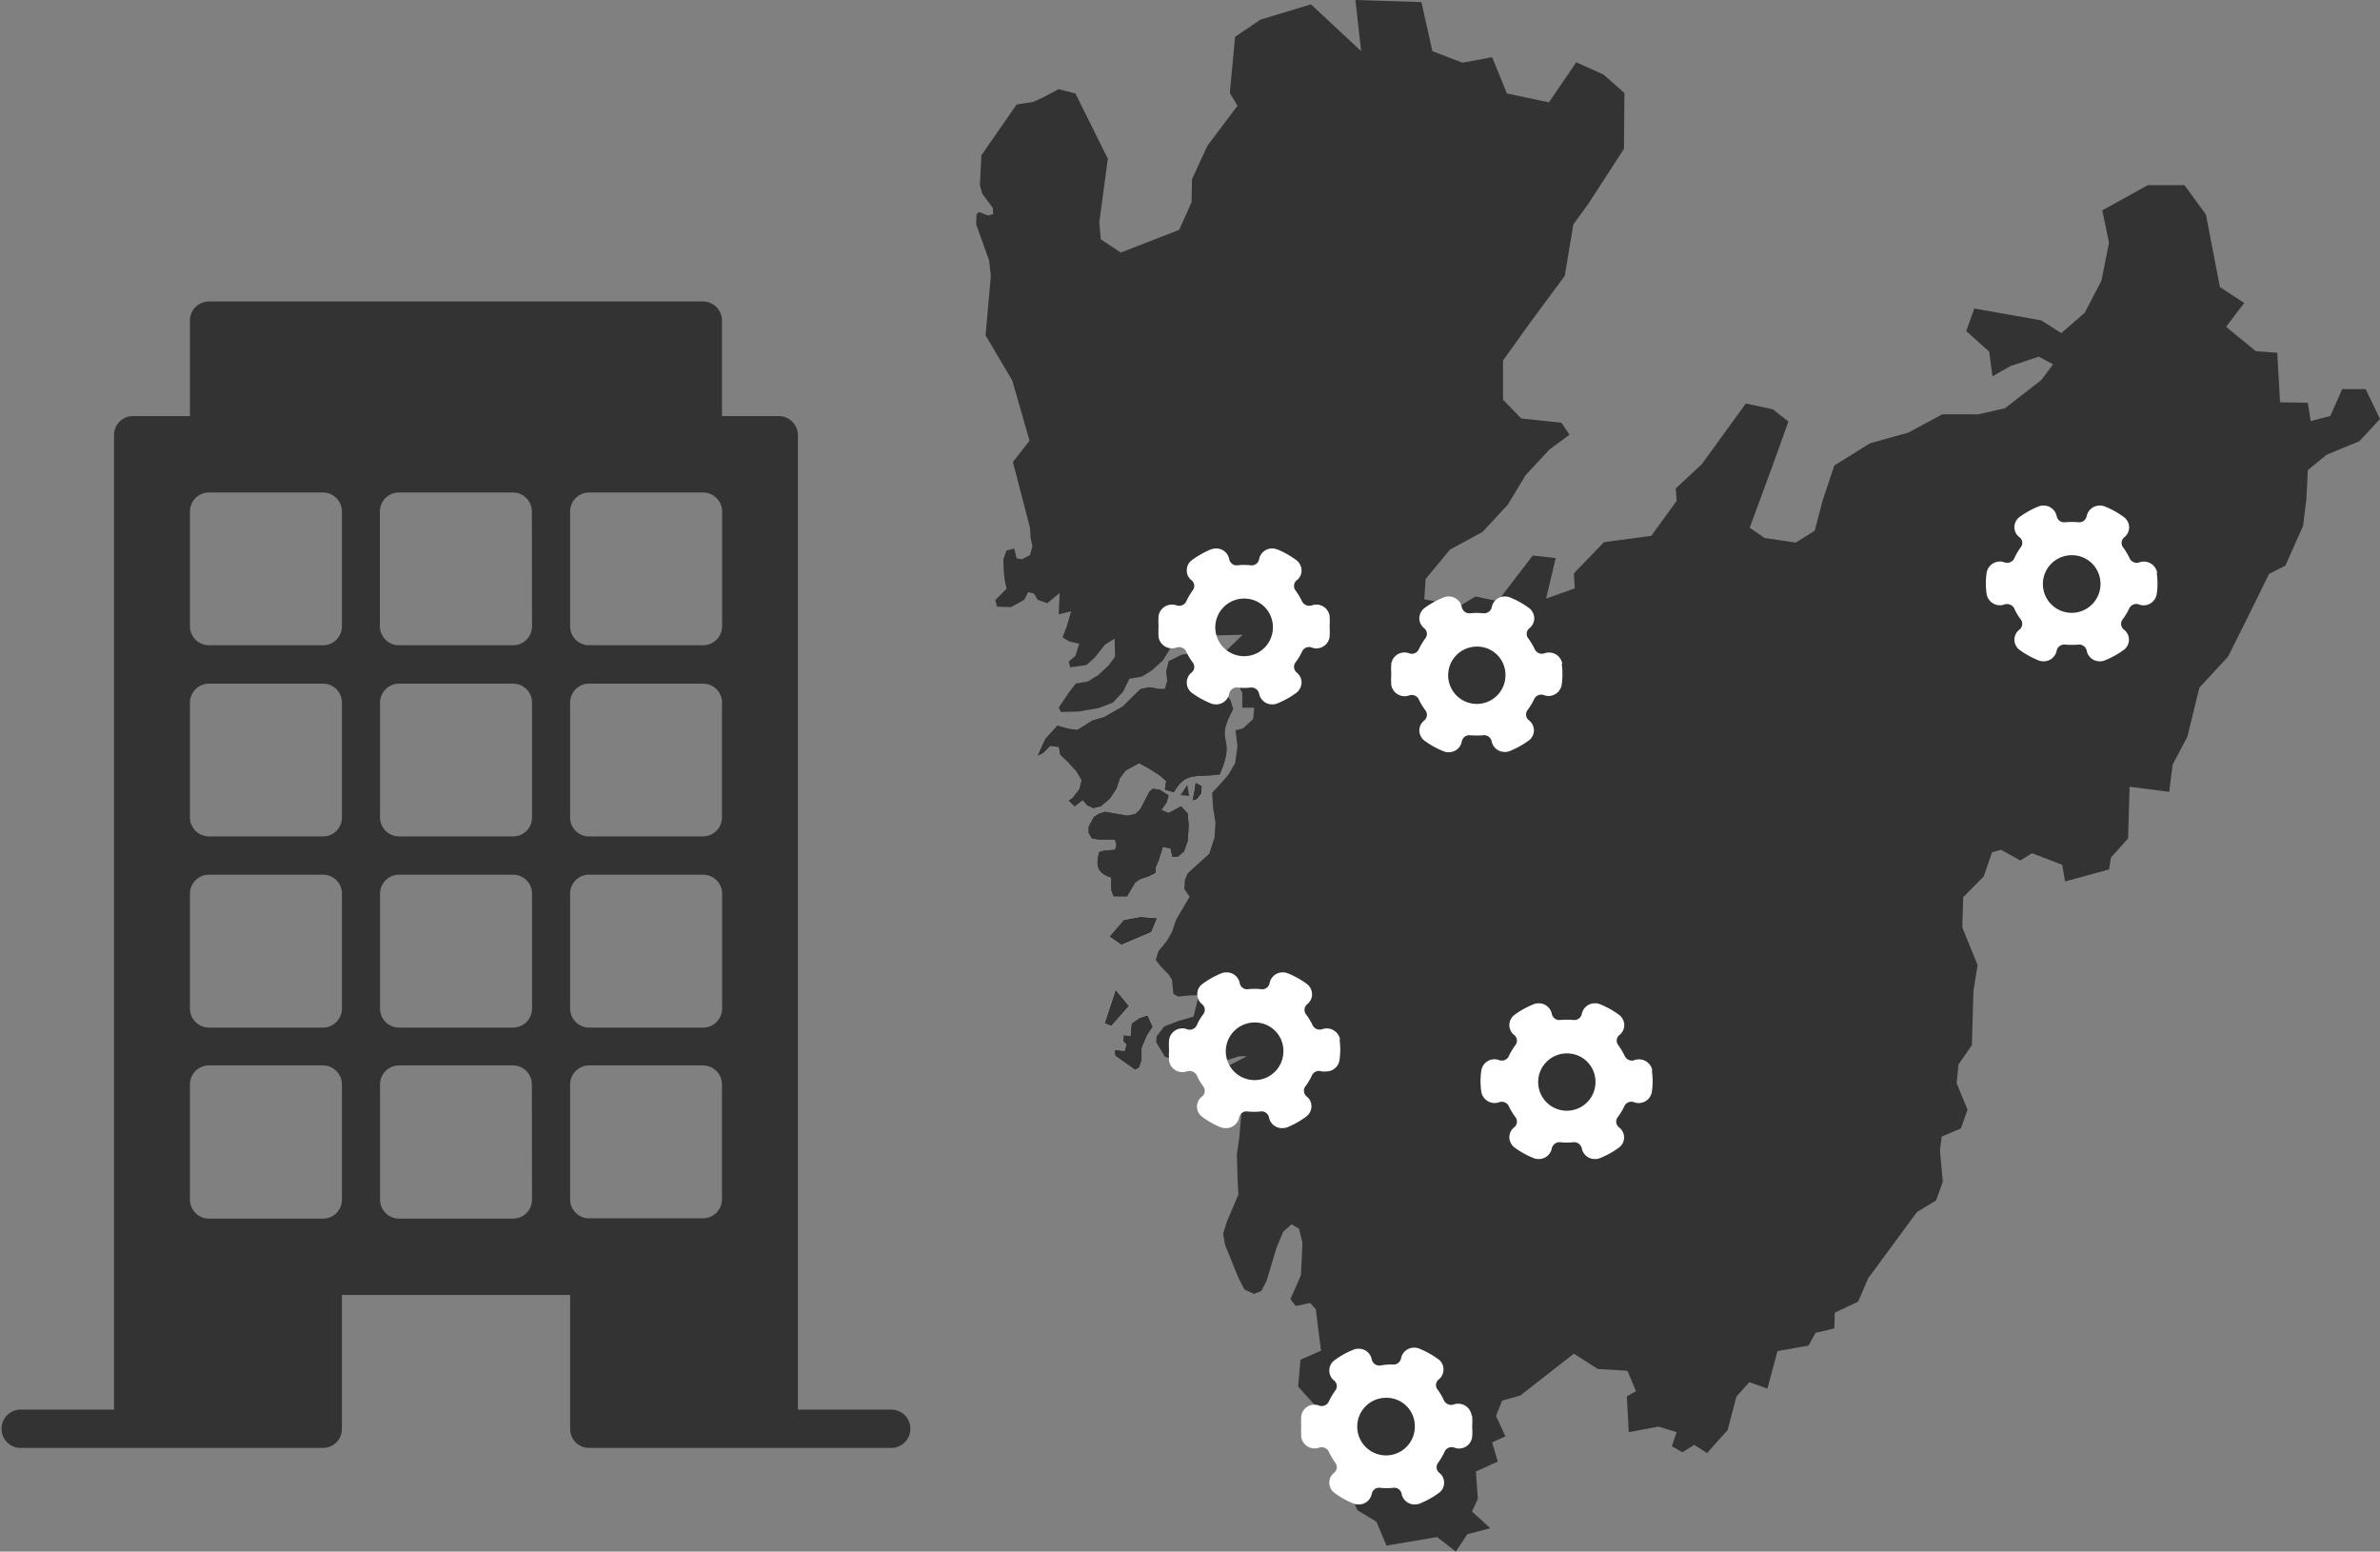
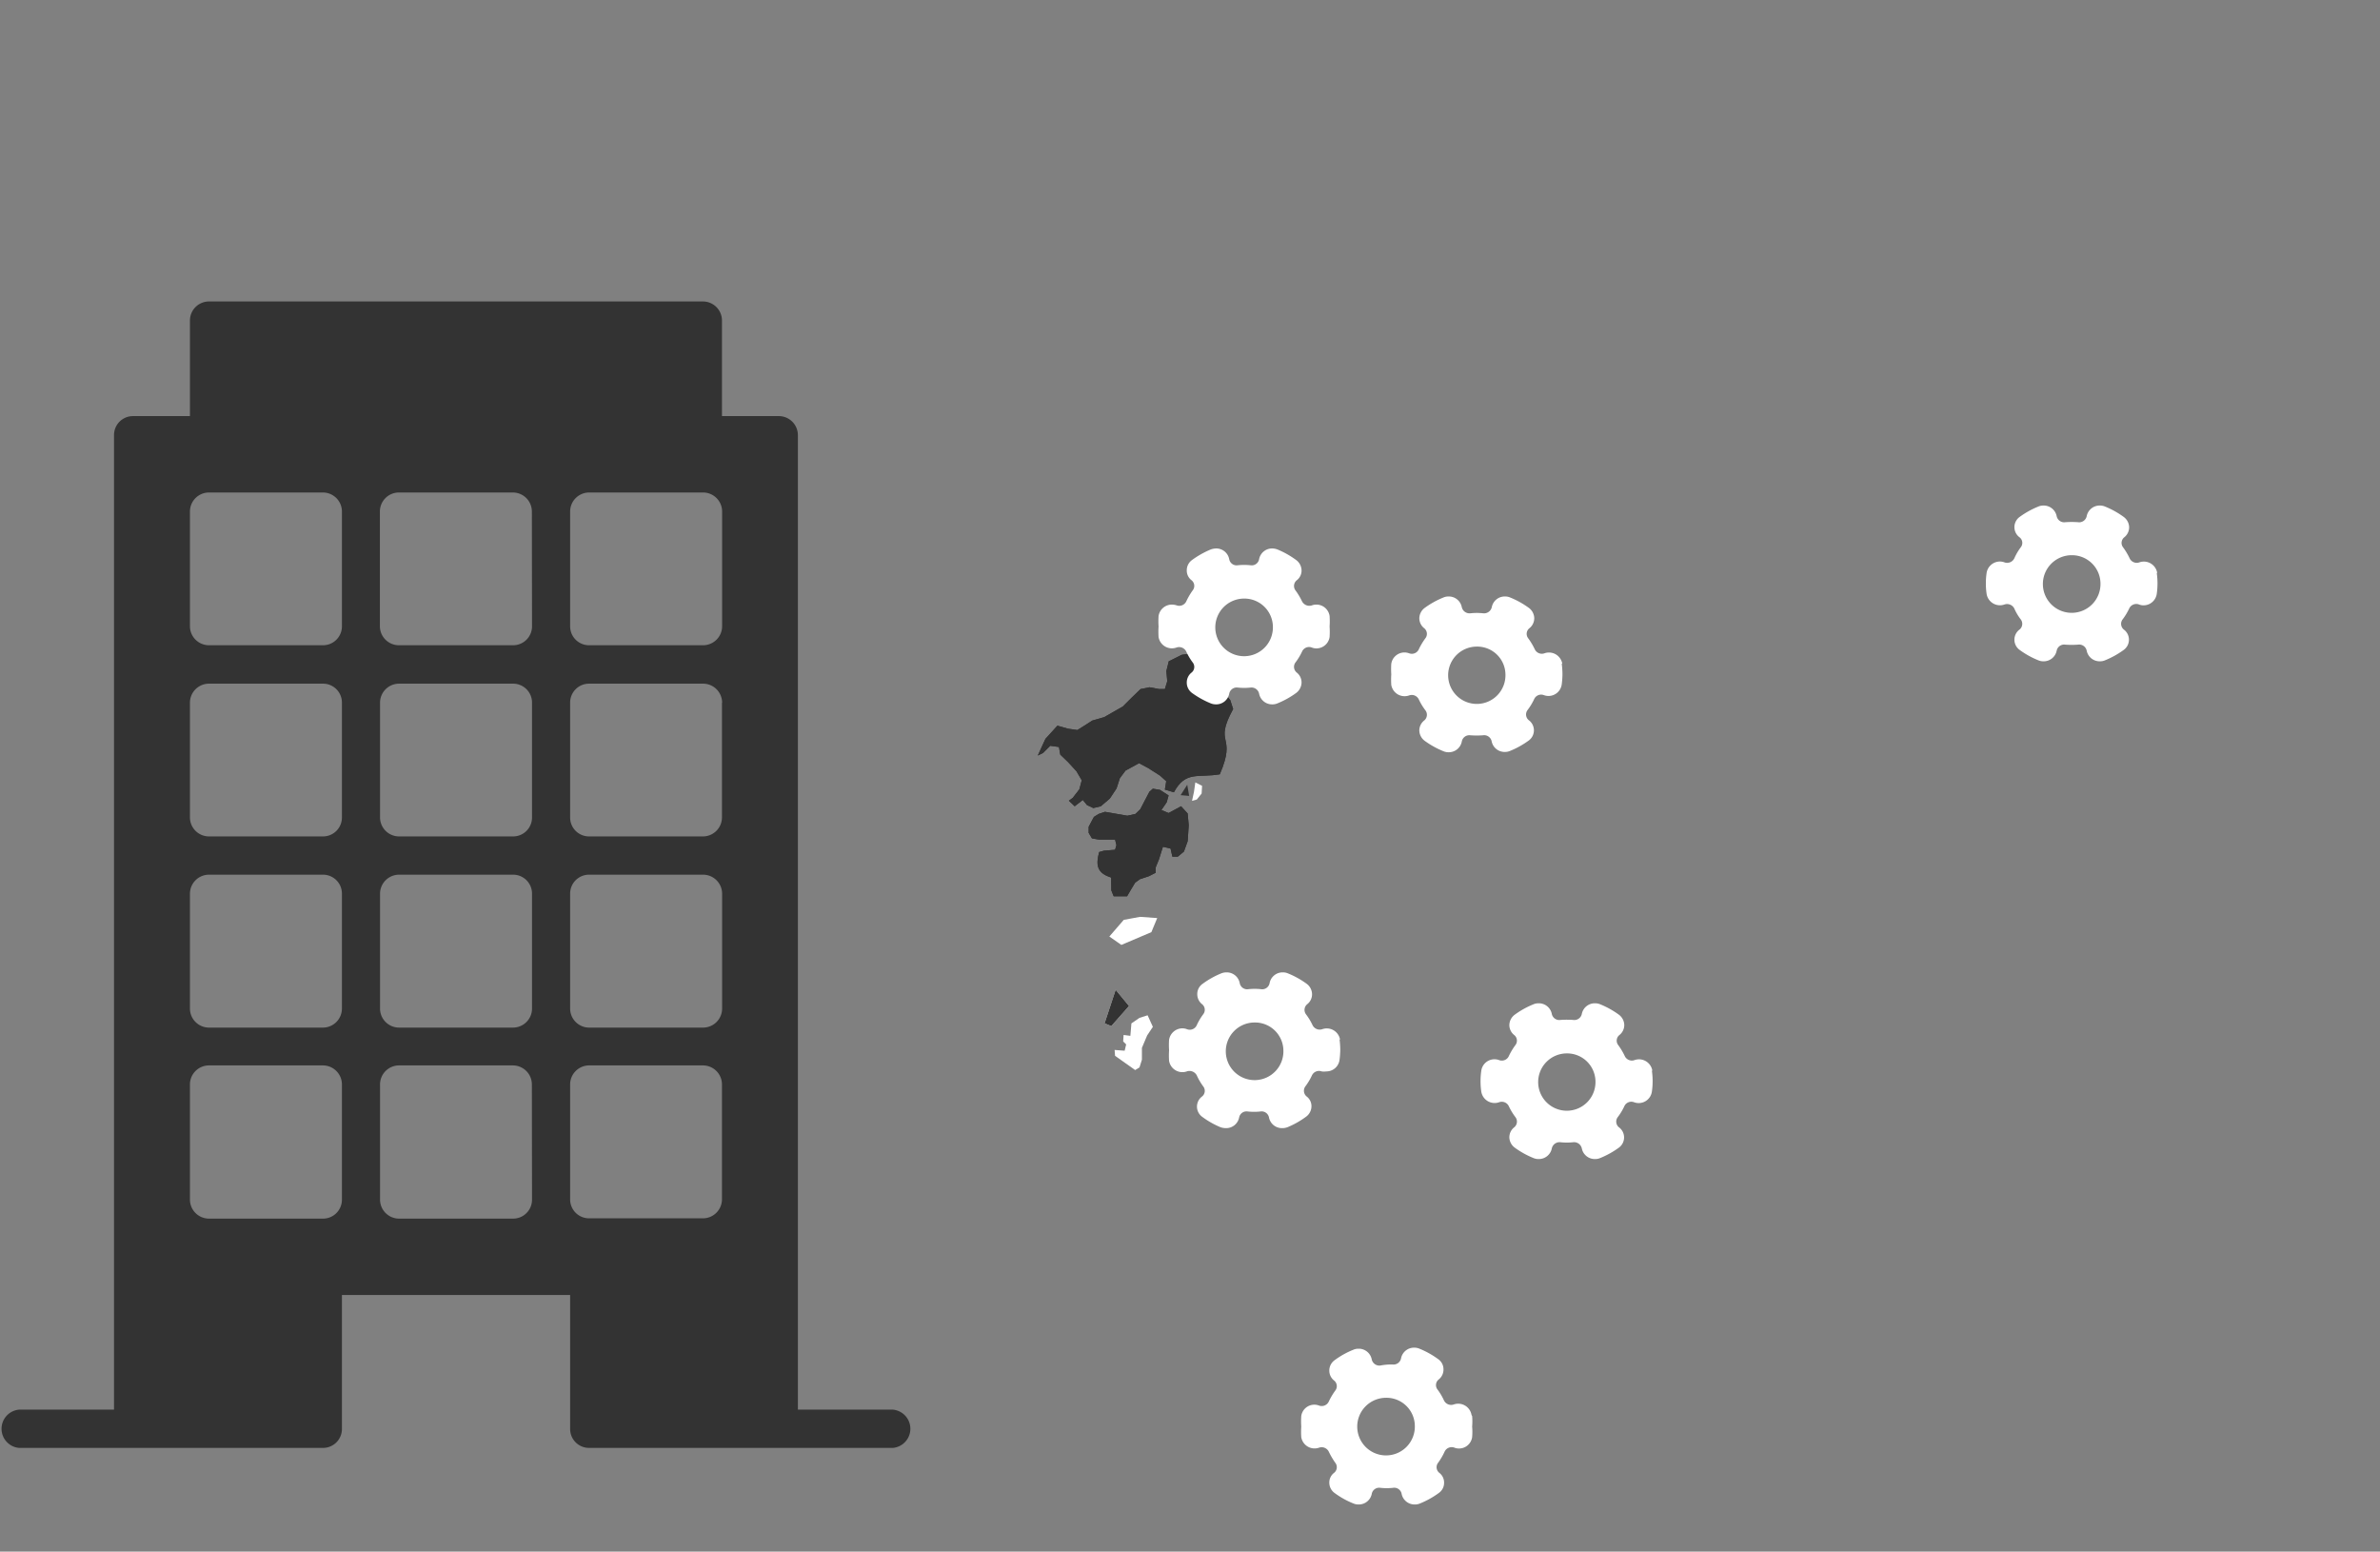
<svg xmlns="http://www.w3.org/2000/svg" viewBox="0 0 158.63 103.4">
  <rect x="0" y="0" width="158.63" height="103.4" fill="#808080" stroke="none" />
  <defs>
    <style>.cls-1{fill:#333;}.cls-2{fill:#fff;}</style>
  </defs>
  <g id="Lager_2" data-name="Lager 2">
    <g id="Lager_2-2" data-name="Lager 2">
      <path class="cls-1" d="M38,79.94V72.3A1.27,1.27,0,0,1,39.25,71h7.6a1.27,1.27,0,0,1,1.27,1.28v7.64a1.27,1.27,0,0,1-1.27,1.27h-7.6A1.26,1.26,0,0,1,38,79.94m-2.54-38.2A1.26,1.26,0,0,1,34.19,43h-7.6a1.27,1.27,0,0,1-1.27-1.27V34.1a1.27,1.27,0,0,1,1.27-1.28h7.6a1.27,1.27,0,0,1,1.26,1.28Zm0,12.73a1.26,1.26,0,0,1-1.26,1.27h-7.6a1.27,1.27,0,0,1-1.27-1.27V46.83a1.27,1.27,0,0,1,1.27-1.27h7.6a1.26,1.26,0,0,1,1.26,1.27Zm0,12.73a1.27,1.27,0,0,1-1.26,1.28h-7.6a1.27,1.27,0,0,1-1.27-1.28V59.56a1.27,1.27,0,0,1,1.27-1.27h7.6a1.26,1.26,0,0,1,1.26,1.27Zm0,12.74a1.26,1.26,0,0,1-1.26,1.27h-7.6a1.27,1.27,0,0,1-1.27-1.27V72.3A1.27,1.27,0,0,1,26.59,71h7.6a1.27,1.27,0,0,1,1.26,1.28ZM22.79,41.74A1.26,1.26,0,0,1,21.53,43h-7.6a1.27,1.27,0,0,1-1.27-1.27V34.1a1.27,1.27,0,0,1,1.27-1.28h7.6a1.27,1.27,0,0,1,1.26,1.28Zm0,12.73a1.26,1.26,0,0,1-1.26,1.27h-7.6a1.27,1.27,0,0,1-1.27-1.27V46.83a1.27,1.27,0,0,1,1.27-1.27h7.6a1.26,1.26,0,0,1,1.26,1.27Zm0,12.73a1.27,1.27,0,0,1-1.26,1.28h-7.6a1.27,1.27,0,0,1-1.27-1.28V59.56a1.27,1.27,0,0,1,1.27-1.27h7.6a1.26,1.26,0,0,1,1.26,1.27Zm0,12.74a1.26,1.26,0,0,1-1.26,1.27h-7.6a1.27,1.27,0,0,1-1.27-1.27V72.3A1.27,1.27,0,0,1,13.93,71h7.6a1.27,1.27,0,0,1,1.26,1.28ZM38,59.56a1.26,1.26,0,0,1,1.26-1.27h7.6a1.27,1.27,0,0,1,1.27,1.27V67.2a1.27,1.27,0,0,1-1.27,1.28h-7.6A1.27,1.27,0,0,1,38,67.2ZM48.12,46.83v7.64a1.27,1.27,0,0,1-1.27,1.27h-7.6A1.26,1.26,0,0,1,38,54.47V46.83a1.26,1.26,0,0,1,1.26-1.27h7.6a1.27,1.27,0,0,1,1.27,1.27M46.85,43h-7.6A1.26,1.26,0,0,1,38,41.74V34.1a1.27,1.27,0,0,1,1.26-1.28h7.6a1.27,1.27,0,0,1,1.27,1.28v7.64A1.27,1.27,0,0,1,46.85,43M59.51,93.94H53.18V29a1.27,1.27,0,0,0-1.26-1.27h-3.8V21.36a1.27,1.27,0,0,0-1.27-1.27H13.93a1.27,1.27,0,0,0-1.27,1.27v6.37H8.86A1.26,1.26,0,0,0,7.6,29V93.94H1.27a1.28,1.28,0,0,0,0,2.55H21.53a1.26,1.26,0,0,0,1.26-1.27V86.3H38v8.92a1.26,1.26,0,0,0,1.26,1.27H59.51a1.28,1.28,0,0,0,0-2.55" />
-       <polygon class="cls-1" points="90.34 0 90.72 3.41 87.38 0.29 84.01 1.31 82.32 2.45 81.97 6.2 82.48 7.05 80.47 9.72 79.45 11.94 79.42 13.48 78.59 15.32 74.7 16.83 73.37 15.95 73.27 14.81 73.84 10.58 71.68 6.23 70.56 5.94 69.55 6.48 68.84 6.8 67.76 6.96 65.41 10.35 65.31 12.34 65.47 12.91 66.17 13.85 66.2 14.27 65.85 14.36 65.25 14.13 65.09 14.27 65.06 14.95 65.92 17.34 66.04 18.39 65.69 22.35 67.47 25.36 68.62 29.37 67.51 30.79 68.65 35.17 68.69 35.82 68.81 36.42 68.65 36.99 68.11 37.27 67.76 37.21 67.6 36.56 67.09 36.68 66.87 37.27 66.9 38.07 66.97 38.69 67.09 39.23 66.33 40 66.46 40.43 67.38 40.46 68.27 39.97 68.53 39.46 68.91 39.55 69.16 39.97 69.8 40.2 70.63 39.52 70.56 40.94 71.39 40.74 71.11 41.71 70.82 42.48 71.3 42.76 71.93 42.9 71.68 43.7 71.23 44.09 71.33 44.47 72.41 44.32 72.95 43.84 73.65 42.96 74.29 42.56 74.32 43.76 73.91 44.32 73.21 44.98 72.51 45.41 71.71 45.55 71.27 46.11 70.56 47.16 70.72 47.45 71.87 47.42 73.21 47.19 74.16 46.83 74.86 46.09 75.28 45.23 76.11 45.09 76.78 44.67 77.51 44.01 78.14 42.99 79.2 43.04 79.48 42.59 78.97 42.05 79.99 41.93 81.17 42.34 82.83 42.3 81.71 43.38 81.49 43.95 82.29 45.2 82.8 46.17 82.8 47.16 83.59 47.16 83.53 47.91 82.86 48.53 82.35 48.67 82.48 49.73 82.32 50.86 81.87 51.63 81.3 52.28 80.79 52.83 80.85 53.82 81.01 54.81 80.95 55.81 80.6 56.89 79.16 58.2 78.97 58.65 78.94 59.25 79.29 59.76 78.4 61.27 78.11 62.12 77.76 62.72 77.22 63.37 77.03 63.97 77.35 64.39 77.89 64.94 78.11 65.28 78.21 66.24 78.53 66.41 79.32 66.33 79.9 66.33 79.55 67.75 78.56 68.03 77.6 68.4 77.09 69.06 77.06 69.46 77.25 69.77 77.64 70.42 78.11 70.56 78.43 70.56 78.75 70.45 78.94 69.85 79.29 69.74 79.74 69.88 80.18 70.59 81.39 70.39 81.78 70.65 82.6 70.39 83.11 70.39 81.17 71.39 80.95 71.76 80.98 72.07 81.68 74.09 82.03 74.12 82.51 73.44 82.77 73.86 82.6 75.82 82.44 76.9 82.48 78.41 82.54 79.61 81.78 81.39 81.52 82.22 81.65 82.96 82.54 85.15 82.95 85.94 83.59 86.23 84.07 86.03 84.42 85.35 85.09 83.13 85.53 82.08 86.08 81.59 86.58 81.88 86.81 82.82 86.71 84.98 86.01 86.57 86.36 87.03 87.32 86.83 87.7 87.25 87.89 88.79 88.05 90.01 86.68 90.61 86.52 92.4 88.21 94.28 89.48 96.29 89.71 98.85 90.47 100.64 91.74 101.41 92.41 103 95.79 102.43 97.03 103.4 97.8 102.24 99.33 101.84 98.11 100.73 98.5 99.88 98.37 98.06 99.83 97.4 99.45 96.12 100.34 95.72 99.71 94.36 100.12 93.34 101.33 93 104.9 90.21 106.49 91.23 108.47 91.35 109.04 92.71 108.43 93.05 108.56 95.44 110.54 95.07 111.75 95.44 111.43 96.38 112.13 96.78 112.92 96.29 113.78 96.83 115.15 95.3 115.73 93.08 116.59 92.11 117.8 92.54 118.47 90.04 120.54 89.67 121.01 88.82 122.26 88.53 122.29 87.48 123.85 86.74 124.52 85.18 127.77 80.77 129.04 80 129.49 78.75 129.3 76.67 129.42 75.74 130.7 75.2 131.14 73.95 130.41 72.18 130.54 70.93 131.43 69.65 131.53 66.07 131.81 64.31 130.79 61.81 130.85 59.79 132.22 58.4 132.77 56.8 133.37 56.63 134.65 57.34 135.44 56.86 137.45 57.63 137.64 58.74 140.57 57.94 140.7 57.15 141.84 55.87 141.94 52.43 144.58 52.77 144.81 50.95 145.79 49.1 146.59 45.83 148.5 43.76 149.78 41.2 151.24 38.24 152.32 37.7 153.5 35.05 153.72 33.29 153.82 31.33 155.06 30.31 157.26 29.4 158.63 27.92 157.67 25.93 156.11 25.93 155.32 27.72 154.01 28.06 153.82 26.84 151.97 26.81 151.78 23.51 150.35 23.4 148.37 21.78 149.58 20.19 147.96 19.13 147.03 14.3 145.6 12.34 143.15 12.34 140.12 14.02 140.57 16.18 140.06 18.71 138.95 20.84 137.39 22.2 136.05 21.35 131.59 20.56 131.05 22.06 132.58 23.43 132.8 25.08 134.01 24.39 135.89 23.77 136.84 24.28 136.05 25.33 133.63 27.21 131.84 27.61 129.46 27.61 127.19 28.83 124.64 29.54 122.26 31.02 121.49 33.32 120.95 35.37 119.68 36.16 117.61 35.85 116.62 35.17 118.18 30.93 119.2 28.09 118.15 27.27 116.36 26.89 113.43 30.93 111.69 32.55 111.75 33.38 110.06 35.71 106.91 36.13 104.9 38.21 104.96 39.21 103.05 39.89 103.69 37.19 102.16 37.02 99.83 40.06 98.34 39.75 97.32 40.37 94.93 39.94 95.02 38.58 96.65 36.62 98.81 35.45 100.5 33.63 101.68 31.67 103.27 29.96 104.61 28.97 104.07 28.17 101.4 27.89 100.18 26.64 100.18 24.02 102.03 21.44 104.29 18.39 104.87 14.95 105.86 13.59 108.24 9.92 108.27 6.2 106.88 4.97 105.06 4.15 103.24 6.82 100.44 6.23 99.45 3.81 97.48 4.18 95.47 3.41 94.74 0.14 90.34 0" />
      <polygon class="cls-2" points="79.58 52.77 79.45 53.37 79.77 53.28 80.09 52.88 80.12 52.37 79.67 52.14 79.58 52.77" />
-       <polygon class="cls-1" points="79.58 52.77 79.45 53.37 79.77 53.28 80.09 52.88 80.12 52.37 79.67 52.14 79.58 52.77" />
      <path class="cls-1" d="M73.37,53.73l.6-.51.45-.68.22-.68.38-.51.9-.49.6.32.8.51.41.37-.09.56.6.18c.78-1.45,1.61-.95,3.06-1.2,1.17-2.71-.45-1.9.89-4.35L82,46.66l-.48-.6L81,45.69l-.51-.37-.19-.8,0-.82-1-.14-.54.08-.86.43-.16.65.06.68-.16.52h-.38l-.64-.12-.6.12-.61.59-.57.57-.7.4-.54.31-.8.23-.48.31-.51.32-.63-.09-.7-.2-.8.88-.51,1.11.35-.17L70,49.7l.58.08.09.51.51.49.57.62.35.6-.16.6-.44.57-.26.19.39.37.54-.42.28.34.42.2Z" />
      <path class="cls-1" d="M73.37,53.73l.6-.51.45-.68.22-.68.38-.51.9-.49.6.32.8.51.41.37-.09.56.6.18c.78-1.45,1.61-.95,3.06-1.2,1.17-2.71-.45-1.9.89-4.35L82,46.66l-.48-.6L81,45.69l-.51-.37-.19-.8,0-.82-1-.14-.54.08-.86.43-.16.65.06.68-.16.52h-.38l-.64-.12-.6.12-.61.59-.57.57-.7.4-.54.31-.8.23-.48.31-.51.32-.63-.09-.7-.2-.8.88-.51,1.11.35-.17L70,49.7l.58.08.09.51.51.49.57.62.35.6-.16.6-.44.57-.26.19.39.37.54-.42.28.34.42.2Z" />
      <polygon class="cls-1" points="78.69 52.99 79.26 53.04 79.13 52.3 78.69 52.99" />
      <polygon class="cls-2" points="75.95 67.83 75.41 68.2 75.34 69.03 74.89 68.97 74.86 69.4 75.06 69.6 74.96 70.02 74.29 69.97 74.32 70.36 75.66 71.31 75.95 71.13 76.11 70.62 76.11 69.83 76.46 69 76.84 68.43 76.49 67.66 75.95 67.83" />
-       <polygon class="cls-1" points="75.95 67.83 75.41 68.2 75.34 69.03 74.89 68.97 74.86 69.4 75.06 69.6 74.96 70.02 74.29 69.97 74.32 70.36 75.66 71.31 75.95 71.13 76.11 70.62 76.11 69.83 76.46 69 76.84 68.43 76.49 67.66 75.95 67.83" />
      <polygon class="cls-2" points="73.62 68.2 74.07 68.38 75.25 67.04 74.36 65.96 73.62 68.2" />
      <polygon class="cls-1" points="73.62 68.2 74.07 68.38 75.25 67.04 74.36 65.96 73.62 68.2" />
      <path class="cls-1" d="M74.07,59.33l.16.4.89,0,.25-.43.29-.48.32-.23.6-.2.45-.23V57.8l.22-.54.26-.83.51.12.12.54.36,0,.41-.34.25-.69L79.23,55l-.07-.79-.44-.48-.83.45-.48-.2.35-.51.13-.46-.57-.37-.48-.08-.23.2L76,53.93l-.32.31-.54.12-1.49-.26-.42.14-.32.2-.35.66v.4l.22.37.45.08,1.09,0,.09.37-.09.31-.74.06-.32.09c-.23.86-.16,1.4.8,1.7Z" />
      <path class="cls-1" d="M74.07,59.33l.16.4.89,0,.25-.43.29-.48.32-.23.6-.2.45-.23V57.8l.22-.54.26-.83.51.12.12.54.36,0,.41-.34.25-.69L79.23,55l-.07-.79-.44-.48-.83.45-.48-.2.35-.51.13-.46-.57-.37-.48-.08-.23.2L76,53.93l-.32.31-.54.12-1.49-.26-.42.14-.32.2-.35.66v.4l.22.37.45.08,1.09,0,.09.37-.09.31-.74.06-.32.09c-.23.86-.16,1.4.8,1.7Z" />
      <polygon class="cls-2" points="74.9 61.3 73.94 62.41 74.74 62.97 76.74 62.12 77.13 61.18 75.98 61.1 74.9 61.3" />
-       <polygon class="cls-1" points="74.9 61.3 73.94 62.41 74.74 62.97 76.74 62.12 77.13 61.18 75.98 61.1 74.9 61.3" />
      <path class="cls-2" d="M140,38.88A1.92,1.92,0,1,1,138.12,37,1.9,1.9,0,0,1,140,38.88m3.78-.7a.9.9,0,0,0-1.2-.7.52.52,0,0,1-.64-.28,4.42,4.42,0,0,0-.43-.72.48.48,0,0,1,.07-.67.85.85,0,0,0,.33-.68.88.88,0,0,0-.36-.68,5.78,5.78,0,0,0-1.24-.69.84.84,0,0,0-.35-.07.88.88,0,0,0-.88.71.51.51,0,0,1-.58.4,5.89,5.89,0,0,0-.84,0,.51.51,0,0,1-.58-.4.88.88,0,0,0-.88-.71.84.84,0,0,0-.35.07,5.78,5.78,0,0,0-1.24.69.84.84,0,0,0,0,1.36.47.47,0,0,1,.07.67,3.75,3.75,0,0,0-.42.72.53.53,0,0,1-.65.28.85.85,0,0,0-.31-.06.9.9,0,0,0-.89.76,4.92,4.92,0,0,0,0,1.4.9.9,0,0,0,1.2.7.54.54,0,0,1,.65.28,3.4,3.4,0,0,0,.42.71.49.49,0,0,1-.07.68.84.84,0,0,0,0,1.36,5.78,5.78,0,0,0,1.24.69.84.84,0,0,0,.35.07.88.88,0,0,0,.88-.71.51.51,0,0,1,.58-.4,5.89,5.89,0,0,0,.84,0,.51.51,0,0,1,.58.4.88.88,0,0,0,.88.71.84.84,0,0,0,.35-.07,5.78,5.78,0,0,0,1.24-.69.84.84,0,0,0,0-1.36.49.49,0,0,1-.07-.68,4,4,0,0,0,.43-.71.52.52,0,0,1,.65-.28.81.81,0,0,0,.31.06.89.89,0,0,0,.88-.76,4.93,4.93,0,0,0,0-1.4" />
      <path class="cls-2" d="M100.34,44.94a1.91,1.91,0,1,1-1.91-1.85,1.88,1.88,0,0,1,1.91,1.85m3.79-.7a.9.9,0,0,0-1.2-.7.52.52,0,0,1-.64-.28,4.42,4.42,0,0,0-.43-.72.48.48,0,0,1,.07-.67.85.85,0,0,0,.33-.68.88.88,0,0,0-.36-.68,5.78,5.78,0,0,0-1.24-.69.84.84,0,0,0-.35-.07.88.88,0,0,0-.88.71.53.53,0,0,1-.58.41,3.93,3.93,0,0,0-.84,0,.53.53,0,0,1-.58-.41.88.88,0,0,0-.88-.71.84.84,0,0,0-.35.07,5.78,5.78,0,0,0-1.24.69.88.88,0,0,0-.36.68.85.85,0,0,0,.33.68.48.48,0,0,1,.07.67,4.42,4.42,0,0,0-.43.72.51.51,0,0,1-.64.28.91.91,0,0,0-.32-.06.89.89,0,0,0-.88.76,5.62,5.62,0,0,0,0,.7,5.49,5.49,0,0,0,0,.7.9.9,0,0,0,1.2.7.52.52,0,0,1,.64.28,4,4,0,0,0,.43.71.49.49,0,0,1-.07.68.85.85,0,0,0-.33.68.88.88,0,0,0,.36.68,5.78,5.78,0,0,0,1.24.69.84.84,0,0,0,.35.07.88.88,0,0,0,.88-.71A.51.51,0,0,1,98,49a5.89,5.89,0,0,0,.84,0,.51.51,0,0,1,.58.4.88.88,0,0,0,.88.71.84.84,0,0,0,.35-.07,5.78,5.78,0,0,0,1.24-.69.84.84,0,0,0,0-1.36.49.49,0,0,1-.07-.68,4,4,0,0,0,.43-.71.51.51,0,0,1,.64-.28.91.91,0,0,0,.32.06.89.89,0,0,0,.88-.76,5.49,5.49,0,0,0,.05-.7,5.62,5.62,0,0,0-.05-.7" />
      <path class="cls-2" d="M84.84,41.75a1.92,1.92,0,1,1-1.92-1.86,1.9,1.9,0,0,1,1.92,1.86m3.78-.7a.89.89,0,0,0-1.2-.7.55.55,0,0,1-.64-.28,4.42,4.42,0,0,0-.43-.72.49.49,0,0,1,.08-.68.81.81,0,0,0,.32-.67.88.88,0,0,0-.36-.68,5.82,5.82,0,0,0-1.24-.7,1,1,0,0,0-.35-.07.88.88,0,0,0-.88.72.5.5,0,0,1-.57.4,4,4,0,0,0-.85,0,.5.5,0,0,1-.57-.4.88.88,0,0,0-.88-.72,1.15,1.15,0,0,0-.36.07,6.07,6.07,0,0,0-1.24.7.84.84,0,0,0-.35.68.81.81,0,0,0,.32.67.48.48,0,0,1,.07.68,4.36,4.36,0,0,0-.42.72.52.52,0,0,1-.65.27,1.12,1.12,0,0,0-.31-.05.9.9,0,0,0-.89.76,5.48,5.48,0,0,0,0,.7,5.58,5.58,0,0,0,0,.7.9.9,0,0,0,1.2.7.53.53,0,0,1,.65.28,3.9,3.9,0,0,0,.42.71.48.48,0,0,1-.07.68.84.84,0,0,0-.32.68.85.85,0,0,0,.35.68,6,6,0,0,0,1.24.69.92.92,0,0,0,.36.07.88.88,0,0,0,.88-.72.51.51,0,0,1,.57-.4,4,4,0,0,0,.85,0,.52.52,0,0,1,.57.4.88.88,0,0,0,.88.72.84.84,0,0,0,.35-.07,5.78,5.78,0,0,0,1.24-.69.89.89,0,0,0,.36-.68.84.84,0,0,0-.32-.68.49.49,0,0,1-.08-.68,4,4,0,0,0,.43-.71.51.51,0,0,1,.65-.28.81.81,0,0,0,.31.06.89.89,0,0,0,.88-.76,5.62,5.62,0,0,0,0-.7,5.49,5.49,0,0,0,0-.7" />
      <path class="cls-2" d="M85.54,70a1.92,1.92,0,1,1-1.92-1.86A1.89,1.89,0,0,1,85.54,70m3.78-.7a.9.9,0,0,0-1.2-.71.53.53,0,0,1-.64-.28,4,4,0,0,0-.43-.71.49.49,0,0,1,.08-.68.84.84,0,0,0,.32-.68.88.88,0,0,0-.36-.68,5.78,5.78,0,0,0-1.24-.69.84.84,0,0,0-.35-.07.88.88,0,0,0-.88.72.5.5,0,0,1-.57.4,4,4,0,0,0-.85,0,.5.5,0,0,1-.57-.4.88.88,0,0,0-.88-.72.92.92,0,0,0-.36.07,5.71,5.71,0,0,0-1.23.69.82.82,0,0,0-.36.68.84.84,0,0,0,.32.68.48.48,0,0,1,.07.68,3.9,3.9,0,0,0-.42.71.51.51,0,0,1-.65.28.85.85,0,0,0-.31-.06.9.9,0,0,0-.89.77,5.32,5.32,0,0,0,0,.69,5.48,5.48,0,0,0,0,.7.9.9,0,0,0,1.21.7.55.55,0,0,1,.64.28,4,4,0,0,0,.42.72.48.48,0,0,1-.07.68.84.84,0,0,0,0,1.35,5.75,5.75,0,0,0,1.23.7,1.13,1.13,0,0,0,.36.06.88.88,0,0,0,.88-.71.5.5,0,0,1,.57-.4,4,4,0,0,0,.85,0,.5.5,0,0,1,.57.4.88.88,0,0,0,.88.71,1,1,0,0,0,.35-.06,5.82,5.82,0,0,0,1.24-.7.87.87,0,0,0,.36-.67.81.81,0,0,0-.32-.68.49.49,0,0,1-.08-.68,4,4,0,0,0,.43-.72.52.52,0,0,1,.65-.27,1.06,1.06,0,0,0,.31,0,.88.88,0,0,0,.88-.76,5.49,5.49,0,0,0,.05-.7,5.34,5.34,0,0,0-.05-.69" />
      <path class="cls-2" d="M106.34,72.05a1.91,1.91,0,1,1-1.91-1.85,1.89,1.89,0,0,1,1.91,1.85m3.79-.7a.9.9,0,0,0-1.2-.7.52.52,0,0,1-.64-.28,4.42,4.42,0,0,0-.43-.72.48.48,0,0,1,.07-.67.85.85,0,0,0,.33-.68.88.88,0,0,0-.36-.68,5.78,5.78,0,0,0-1.24-.69.84.84,0,0,0-.35-.07.88.88,0,0,0-.88.71.51.51,0,0,1-.58.4,5.89,5.89,0,0,0-.84,0,.51.51,0,0,1-.58-.4.88.88,0,0,0-.88-.71.84.84,0,0,0-.35.07,5.78,5.78,0,0,0-1.24.69.88.88,0,0,0-.36.68.85.85,0,0,0,.33.68.48.48,0,0,1,.07.67,4.42,4.42,0,0,0-.43.72.51.51,0,0,1-.64.28.91.91,0,0,0-.32-.06.89.89,0,0,0-.88.76,4.92,4.92,0,0,0,0,1.4.9.9,0,0,0,1.2.7.52.52,0,0,1,.64.28,4,4,0,0,0,.43.71.49.49,0,0,1-.07.68.85.85,0,0,0-.33.68.88.88,0,0,0,.36.68,5.78,5.78,0,0,0,1.24.69.84.84,0,0,0,.35.07.88.88,0,0,0,.88-.71.53.53,0,0,1,.58-.41,3.93,3.93,0,0,0,.84,0,.53.53,0,0,1,.58.41.88.88,0,0,0,.88.71.84.84,0,0,0,.35-.07,5.78,5.78,0,0,0,1.24-.69.84.84,0,0,0,0-1.36.49.49,0,0,1-.07-.68,4,4,0,0,0,.43-.71.51.51,0,0,1,.64-.28.91.91,0,0,0,.32.06.89.89,0,0,0,.88-.76,4.92,4.92,0,0,0,0-1.4" />
      <path class="cls-2" d="M94.3,95a1.92,1.92,0,1,1-1.92-1.85A1.89,1.89,0,0,1,94.3,95m3.78-.7a.9.9,0,0,0-1.2-.7.53.53,0,0,1-.64-.28,3.9,3.9,0,0,0-.42-.71.48.48,0,0,1,.07-.68.84.84,0,0,0,.32-.68.82.82,0,0,0-.36-.68,5.78,5.78,0,0,0-1.24-.69.84.84,0,0,0-.35-.07.88.88,0,0,0-.88.72.51.51,0,0,1-.57.4A4,4,0,0,0,92,91a.52.52,0,0,1-.57-.4.88.88,0,0,0-.88-.72.84.84,0,0,0-.35.07,5.55,5.55,0,0,0-1.24.69.85.85,0,0,0-.36.68.84.84,0,0,0,.32.68.48.48,0,0,1,.07.68,4.57,4.57,0,0,0-.42.71.52.52,0,0,1-.65.28.81.81,0,0,0-.31-.06.88.88,0,0,0-.88.76,5.62,5.62,0,0,0,0,.7,5.49,5.49,0,0,0,0,.7.9.9,0,0,0,1.2.7.53.53,0,0,1,.64.28,5.2,5.2,0,0,0,.42.72.48.48,0,0,1-.07.68.81.81,0,0,0-.32.67.85.85,0,0,0,.36.68,5.55,5.55,0,0,0,1.24.69.84.84,0,0,0,.35.07.88.88,0,0,0,.88-.71.5.5,0,0,1,.57-.4,4,4,0,0,0,.85,0,.5.5,0,0,1,.57.4.88.88,0,0,0,.88.71.84.84,0,0,0,.35-.07,5.78,5.78,0,0,0,1.24-.69.82.82,0,0,0,.36-.68.81.81,0,0,0-.32-.67.48.48,0,0,1-.07-.68,4.36,4.36,0,0,0,.42-.72.52.52,0,0,1,.65-.28.85.85,0,0,0,.31.06.88.88,0,0,0,.88-.76,4.12,4.12,0,0,0,0-.7,4.2,4.2,0,0,0,0-.7" />
    </g>
  </g>
</svg>